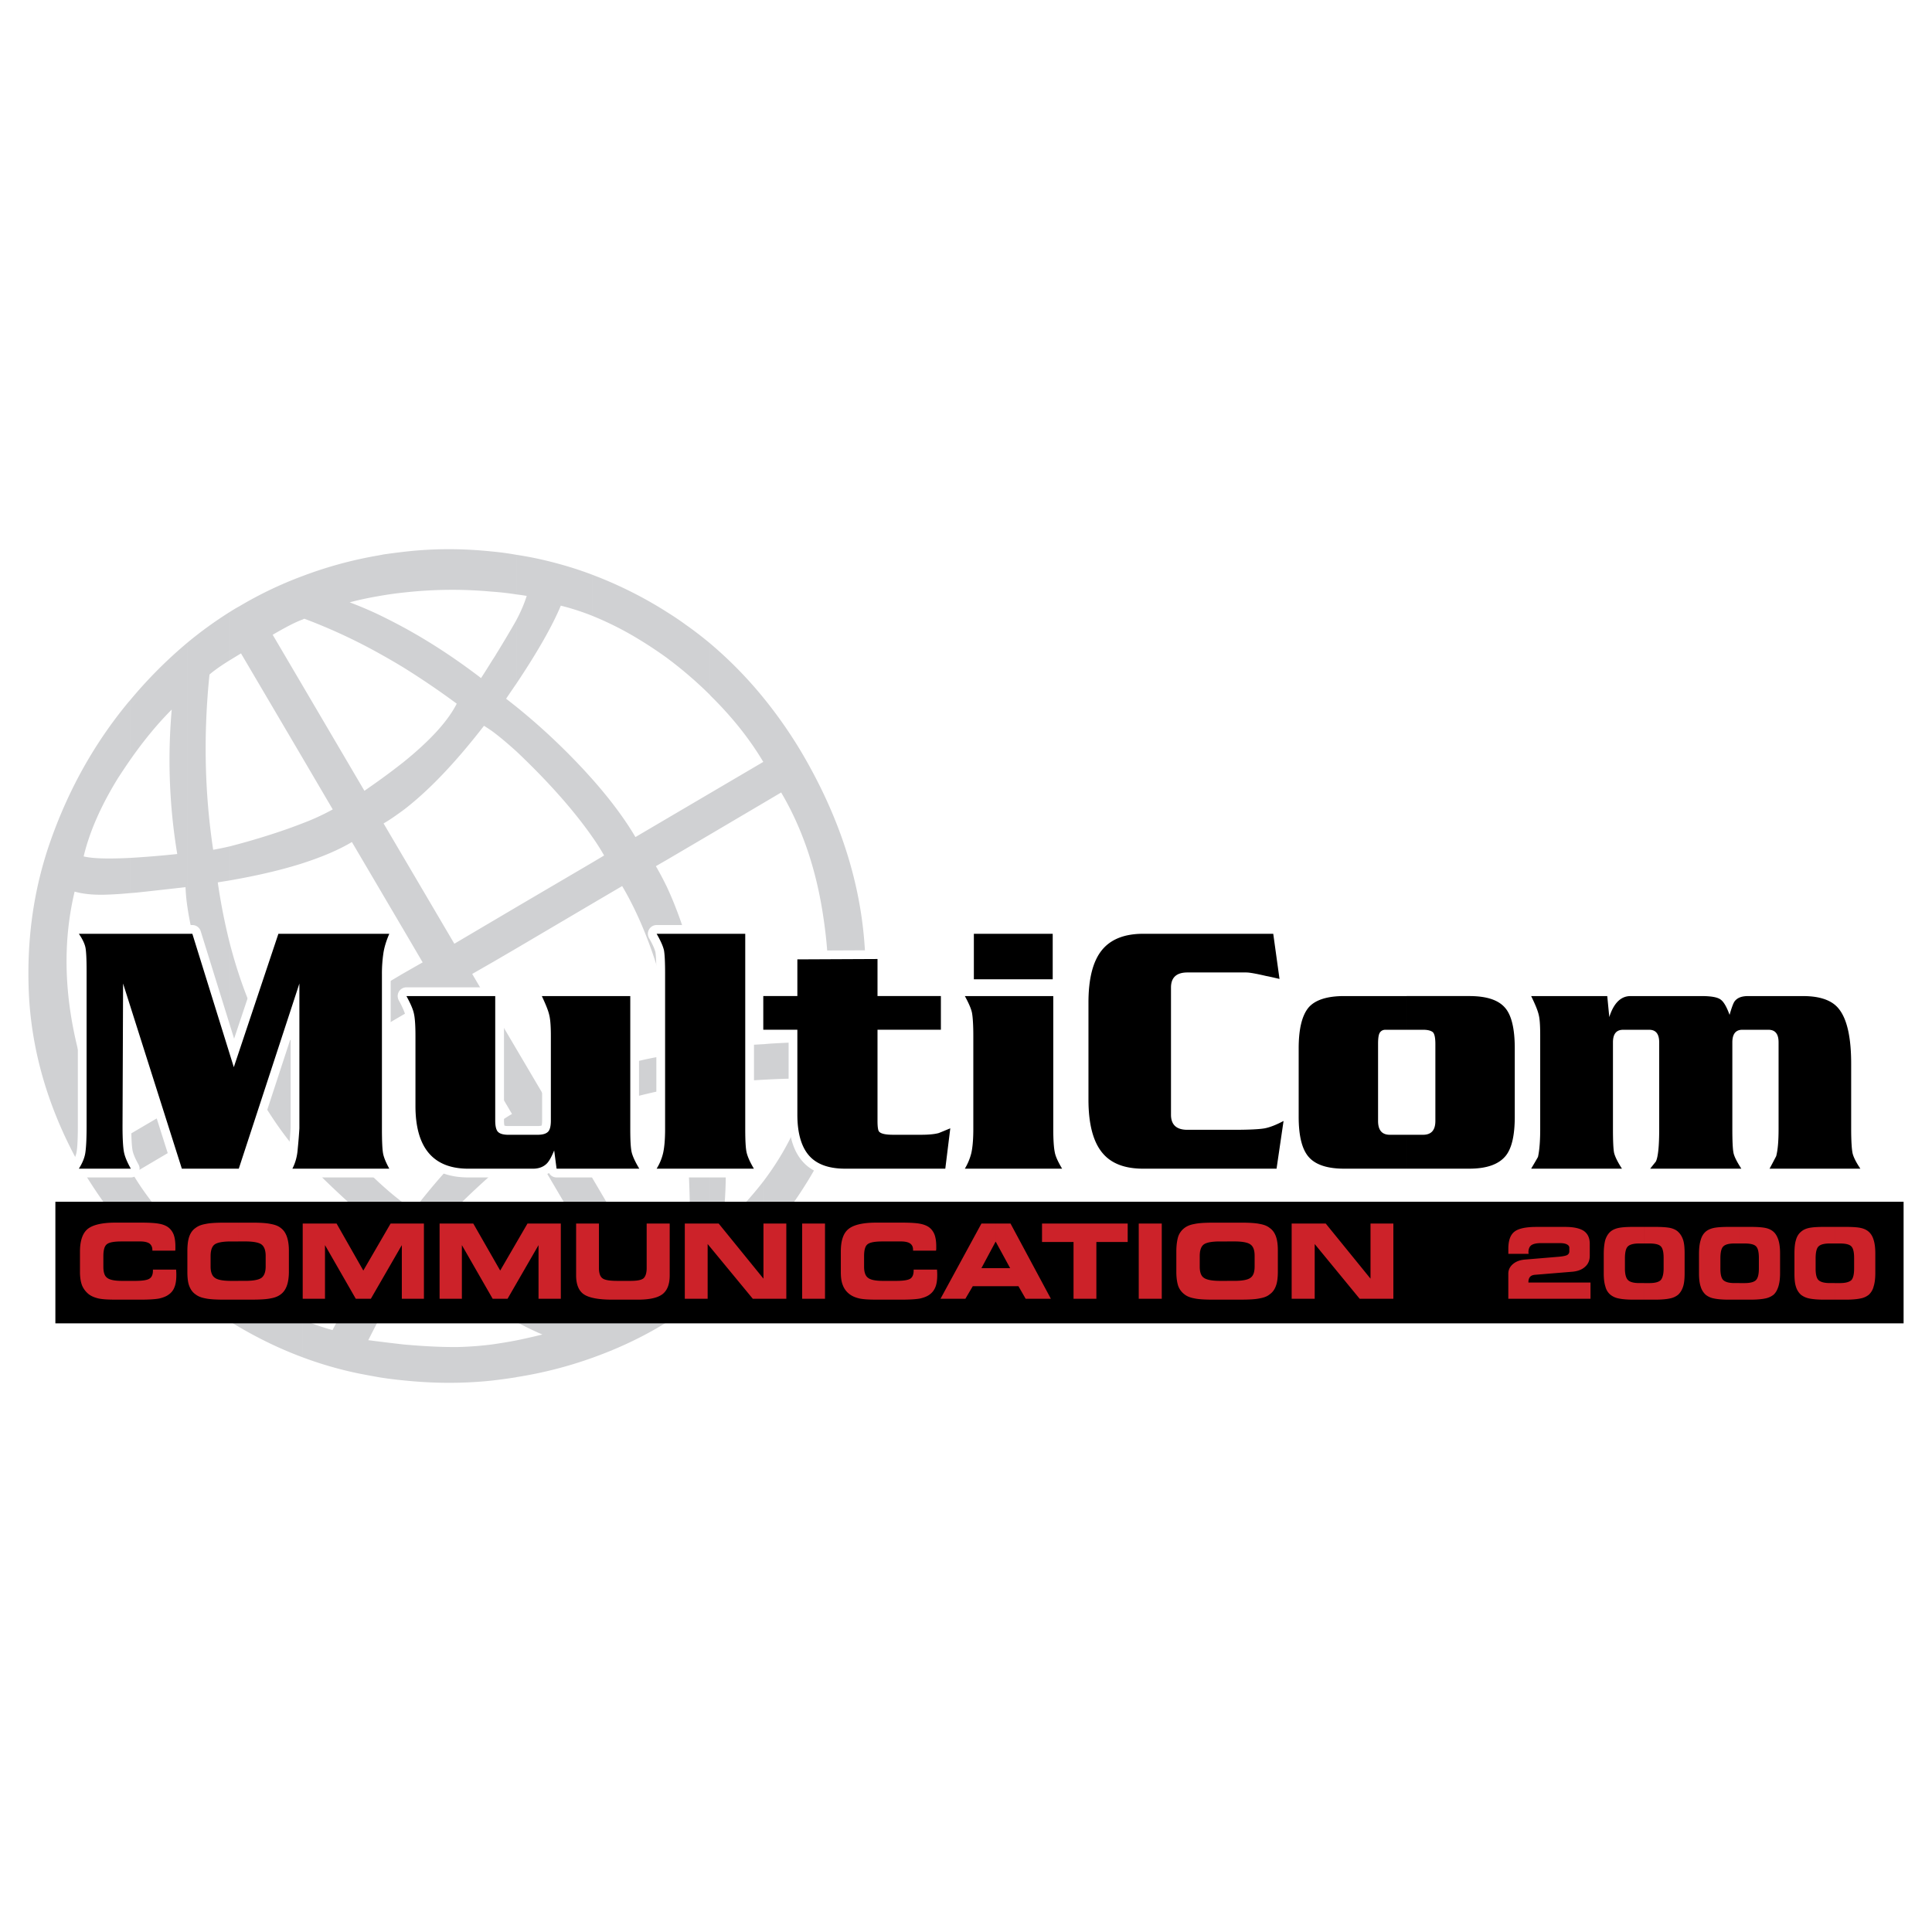
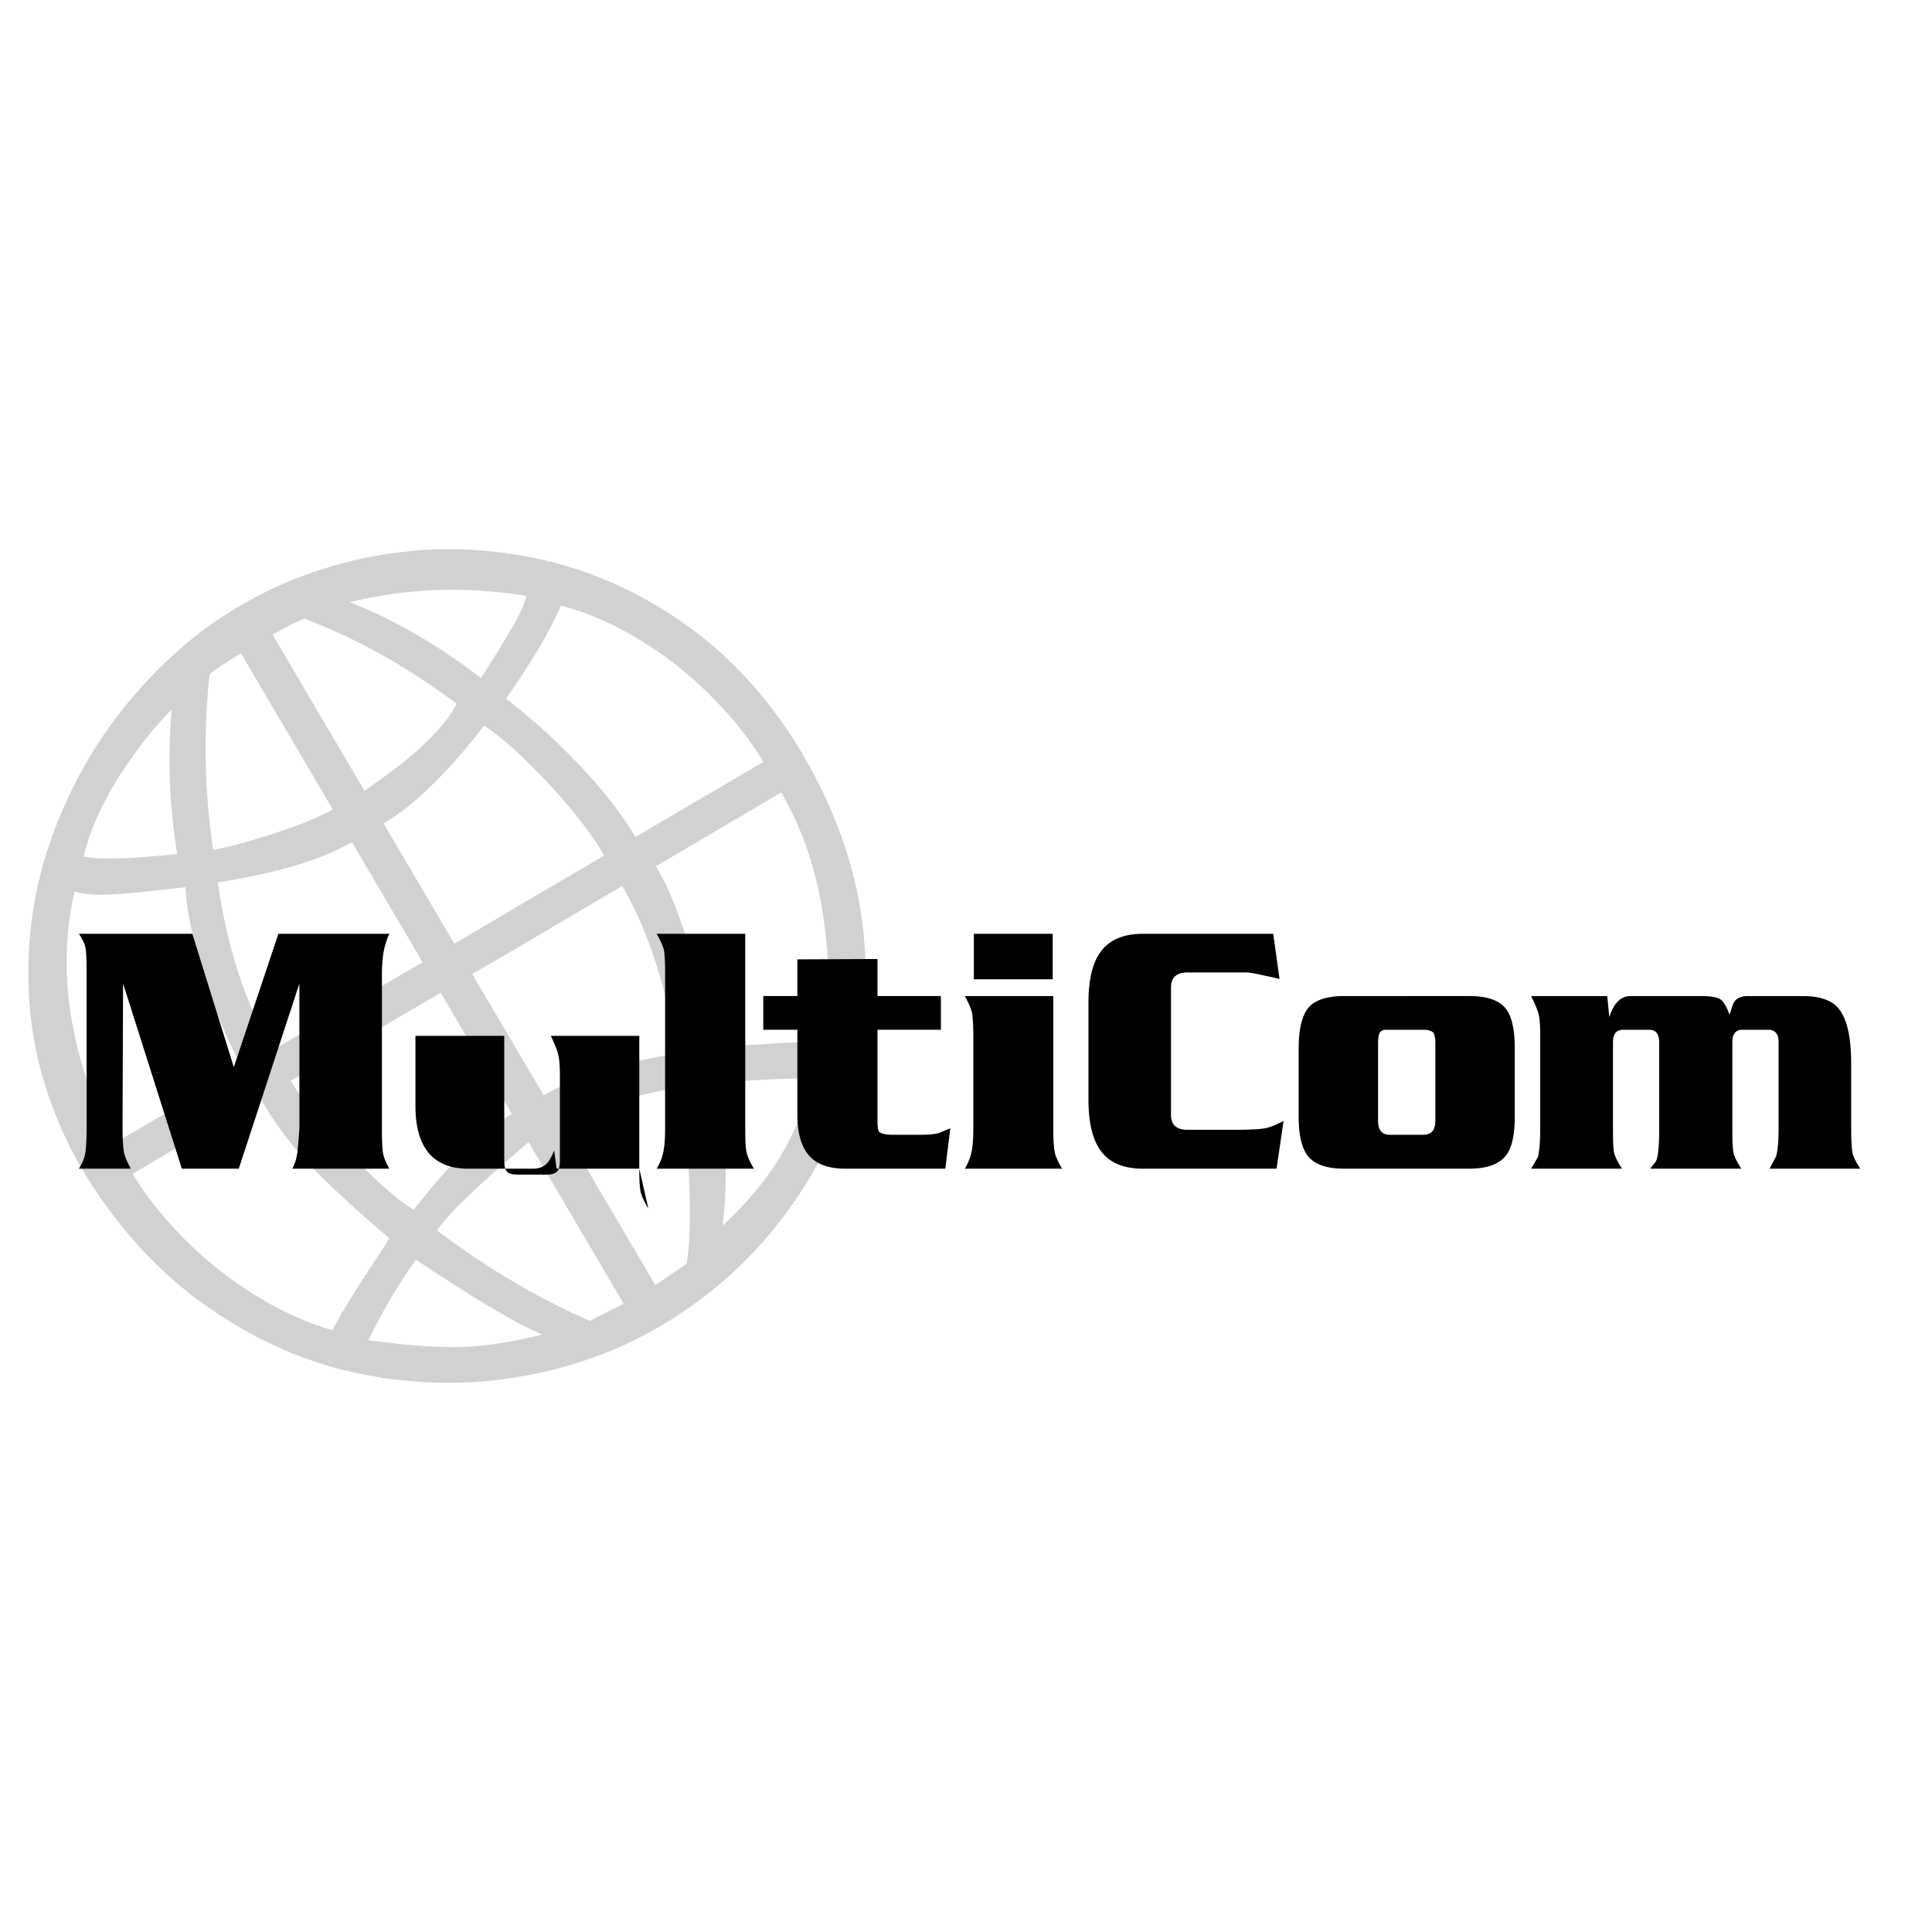
<svg xmlns="http://www.w3.org/2000/svg" width="2500" height="2500" viewBox="0 0 192.756 192.756">
  <path fill-rule="evenodd" clip-rule="evenodd" fill="#fff" d="M0 0h192.756v192.756H0V0z" />
  <path d="M76.227 123.768v-5.992c2.334-3.105 3.915-6.451 4.724-10.072-.772-.129-2.353-.111-4.724.018v-3.547c.202-.018.422-.037.661-.055 2.463-.146 4.136-.184 5-.057.882-3.436.992-7.553.294-12.314-.68-4.816-2.096-9.043-4.246-12.683l-1.709 1.011V69.692a45.427 45.427 0 0 1 3.731 5.349c4.338 7.352 6.452 14.778 6.396 22.241-.092 7.48-1.966 14.301-5.698 20.439a44.502 44.502 0 0 1-4.429 6.047zm0-54.076v10.385l-5.423 3.198v-4.117l5.349-3.143c-1.323-2.224-3.051-4.43-5.274-6.617-.019-.037-.056-.055-.074-.092v-5.147a40.766 40.766 0 0 1 5.422 5.533zm0 34.482v3.547c-1.324.074-2.904.184-4.724.332.166 1.379.422 3.289.717 5.752.294 2.465.239 5.275-.128 8.475a34.985 34.985 0 0 0 4.136-4.504v5.992a41.073 41.073 0 0 1-5.423 5.166v-25.256c.037.258.074.496.11.734 1.36-.017 3.125-.109 5.312-.238zm-5.423-40.015v5.147a40.258 40.258 0 0 0-4.283-3.676v-4.577c.644.405 1.287.827 1.912 1.287a36.66 36.66 0 0 1 2.371 1.819zm0 14.999v4.117l-4.283 2.518v-4.117l4.283-2.518zm0 24.52v25.256a43.752 43.752 0 0 1-4.283 2.996v-4.486l1.985-1.359c.551-3.326.386-9.227-.459-17.684-.533.094-1.048.203-1.526.295v-3.381c.368-.037.735-.074 1.066-.092a76.559 76.559 0 0 0-1.066-5.312V88.458c1.765 3.769 3.199 8.841 4.283 15.22zm-4.283-42.626v4.577a41.515 41.515 0 0 0-2.831-1.875 31.986 31.986 0 0 0-4.559-2.297v-4.099a40.768 40.768 0 0 1 7.39 3.694zm0 20.624v4.117l-1.084.625c.368.625.735 1.324 1.084 2.041V99.91c-1.121-4.522-2.592-8.364-4.448-11.507l-2.941 1.728v-4.099l1.14-.68a22.236 22.236 0 0 0-1.14-1.801v-5.772c1.802 2.041 3.217 3.952 4.265 5.735l3.124-1.838zm0 23.638v3.381a60.12 60.12 0 0 0-4.062.975c-.9.258-2.022.662-3.327 1.23v-3.73a47.37 47.37 0 0 1 1.71-.551c2.261-.662 4.154-1.103 5.679-1.305zm0 22.129v4.486c-.239.127-.459.275-.68.404-2.113 1.25-4.356 2.279-6.709 3.123v-3.822l3.088-1.562-3.088-5.256v-7.225l6.25 10.625 1.139-.773zm-7.389-70.085v4.099a24.569 24.569 0 0 0-3.18-1.03c-.845 2.022-2.316 4.614-4.43 7.775v-6.341c.459-.864.79-1.654 1.029-2.408-.35-.056-.699-.11-1.029-.147v-3.952c.754.11 1.525.257 2.298.423 1.802.405 3.585.919 5.312 1.581zm0 20.421v5.772c-1.305-1.875-2.941-3.842-4.907-5.9a74.404 74.404 0 0 0-2.702-2.684v-4.448a64.535 64.535 0 0 1 6.415 5.955c.423.441.809.882 1.194 1.305zm0 8.253v4.099l-7.609 4.485v-4.117l7.609-4.467zm0 21.138v3.73a54.95 54.95 0 0 0-3.088 1.453l3.088 5.238v7.225l-6.396-10.863c-.423.367-.827.717-1.213 1.047v-10.33l2.72 4.613c1.232-.734 2.849-1.414 4.889-2.113zm0 24.465v3.822a41.343 41.343 0 0 1-7.554 1.932c-.019 0-.037 0-.055.018v-3.676a63.158 63.158 0 0 0 2.592-.588c-.754-.312-1.618-.736-2.592-1.25v-3.842a70.22 70.22 0 0 0 7.315 3.73l.294-.146zm-7.609-76.281v3.952a27.079 27.079 0 0 0-2.426-.275v-4.007c.808.073 1.617.184 2.426.33zm0 6.507v6.341c-.331.478-.68.993-1.029 1.507.331.258.68.533 1.029.81v4.448c-.938-.845-1.746-1.525-2.426-2.022v-7.04c.147-.221.294-.441.441-.699a107.84 107.84 0 0 0 1.82-3.051c.055-.092.11-.202.165-.294zm0 28.638v4.117l-2.426 1.416v-4.099l2.426-1.434zm0 14.171V115c-.883.754-1.691 1.471-2.426 2.133v-4.65c.68-.516 1.342-.975 1.985-1.342l-1.985-3.363v-7.225l2.426 4.117zm0 23.381v3.842c-.735-.404-1.544-.865-2.426-1.379v-3.934c.808.496 1.617.992 2.426 1.471zm0 5.679v3.676c-.809.129-1.618.238-2.426.332v-3.604c.772-.111 1.58-.238 2.426-.404zM40.237 76.051c2.665-2.15 4.449-4.099 5.331-5.845a80.557 80.557 0 0 0-5.331-3.621v-4.007c2.573 1.397 5.165 3.088 7.757 5.073a64.79 64.79 0 0 0 1.103-1.746v7.04a19.9 19.9 0 0 0-.809-.533c-2.886 3.731-5.57 6.525-8.051 8.419v-4.78zm8.86-21.027v4.007a43.1 43.1 0 0 0-8.86.092V55.06c2.941-.349 5.9-.349 8.86-.036zm0 36.908v4.099l-1.985 1.139 1.985 3.383v7.225l-5.128-8.732-3.731 2.188v-4.117l1.93-1.102-1.93-3.291V85.5l5.092 8.657 3.767-2.225zm0 20.55v4.65c-2.941 2.629-4.779 4.502-5.478 5.643a86.251 86.251 0 0 0 5.478 3.805v3.934c-2.132-1.25-4.65-2.867-7.591-4.834a41.41 41.41 0 0 0-1.269 1.855V120c.368.275.717.496 1.048.699 2.794-3.621 5.403-6.361 7.812-8.217zm0 21.653v3.604c-2.922.311-5.882.293-8.86-.02v-3.584c2.041.184 3.86.275 5.441.258a33.41 33.41 0 0 0 3.419-.258zM37.792 77.889a64.936 64.936 0 0 0 2.444-1.838v4.779c-.68.496-1.323.956-1.967 1.323l1.967 3.345v7.224l-2.444-4.154V77.889zm2.445-11.304a69.814 69.814 0 0 0-2.444-1.415v-3.842a61.61 61.61 0 0 1 2.444 1.25v4.007zm0-11.525v4.062a35.57 35.57 0 0 0-2.444.349V55.41c.147-.037.312-.055.459-.092a75.371 75.371 0 0 1 1.985-.258zm0 42.055v4.117l-2.444 1.434v-4.098l2.444-1.453zm0 22.885v7.535a52.116 52.116 0 0 0-2.444 4.137v-6.471a94.94 94.94 0 0 0 1.048-1.654c-.35-.293-.717-.605-1.048-.9v-4.688c.9.828 1.709 1.508 2.444 2.041zm0 14.135v3.584a37.697 37.697 0 0 1-2.444-.312v-3.566c.845.11 1.654.202 2.444.294zm-9.87-72.403c-.055.019-.11.037-.166.074v-4.338a40.654 40.654 0 0 1 7.592-2.059v4.062c-.974.166-1.949.368-2.904.625.975.367 1.93.771 2.904 1.231v3.842a54.929 54.929 0 0 0-7.426-3.437zm-.166 6.691L36.359 78.9c.496-.349.974-.68 1.434-1.011v10.68l-2.684-4.559c-1.323.79-2.978 1.489-4.908 2.114v-3.989a22.817 22.817 0 0 0 2.997-1.379l-2.997-5.109v-7.224zm7.591 30.145v4.098l-7.592 4.467v-4.098l7.592-4.467zm0 19.391v4.688c-2.665-2.316-4.853-4.338-6.562-6.084-.349-.367-.699-.734-1.03-1.121v-5.826c1.066 1.451 2.574 3.197 4.485 5.219a56.09 56.09 0 0 0 3.107 3.124zm0 7.242v6.471c-.35.662-.698 1.342-1.048 2.039.35.037.698.094 1.048.129v3.566c-.717-.129-1.434-.258-2.151-.404a37.708 37.708 0 0 1-5.441-1.58v-3.75c.975.404 1.967.754 2.978 1.029a36.893 36.893 0 0 1 1.618-2.832 117.09 117.09 0 0 1 2.04-3.215c.35-.515.662-1.011.956-1.453zm-7.591-63.395c-.771.275-1.764.809-2.996 1.525l2.996 5.092v7.224l-6.157-10.459c-.386.239-.753.46-1.084.662v-4.816c.294-.184.588-.368.9-.533a38.608 38.608 0 0 1 6.341-3.033v4.338zm0 20.329v3.989c-2.077.662-4.484 1.231-7.241 1.709v-3.4a71.622 71.622 0 0 0 4.576-1.342 51.651 51.651 0 0 0 2.665-.956zm0 20.9v4.098l-1.194.699c.312.533.717 1.121 1.194 1.783v5.826c-1.543-1.709-2.94-3.658-4.208-5.826l-3.033 1.764v-4.098l1.231-.719a59.159 59.159 0 0 1-1.231-2.443v-9.871c1.029 3.934 2.444 7.463 4.246 10.533l2.995-1.746zm0 28.637v3.75c-2.481-.92-4.889-2.113-7.241-3.566v-4.32c.588.424 1.194.846 1.838 1.25a31.985 31.985 0 0 0 5.403 2.886zm-7.242-70.638v4.816c-.919.57-1.6 1.048-2.059 1.452-.606 5.918-.496 11.745.368 17.48a28.129 28.129 0 0 0 1.691-.349v3.4c-.405.073-.809.128-1.232.202a59.524 59.524 0 0 0 1.232 6.212v9.871a51.907 51.907 0 0 1-2.666-7.041c-.772-2.48-1.305-4.631-1.581-6.488V64.104a40.125 40.125 0 0 1 4.247-3.07zm0 46.247v4.098l-4.247 2.5v-4.1l4.247-2.498zm0 20.254v4.32a44.686 44.686 0 0 1-2.684-1.783 30.948 30.948 0 0 1-1.562-1.176v-4.963a39.284 39.284 0 0 0 4.246 3.602zm-4.246-63.431V90.59a17.553 17.553 0 0 1-.202-2.077c-1.636.184-3.106.35-4.466.497-.35.037-.699.073-1.029.092v-3.511a99.912 99.912 0 0 0 4.668-.386 57.324 57.324 0 0 1-.551-14.411c-1.415 1.415-2.775 3.069-4.117 4.981V69.82a45.123 45.123 0 0 1 5.697-5.716zm0 45.675v4.1l-5.477 3.234c1.121 1.895 2.665 3.879 4.595 5.92.294.312.588.605.882.9v4.963a41.392 41.392 0 0 1-5.698-5.514v-10.258l5.698-3.345zM13.015 69.82v5.956a79.22 79.22 0 0 0-1.231 1.838c-1.691 2.739-2.849 5.349-3.438 7.83.901.221 2.463.257 4.669.147v3.511a37.07 37.07 0 0 1-2.684.166c-1.158.019-2.114-.092-2.886-.312-1.82 7.627-.552 16.045 3.786 25.219l1.783-1.049v10.258a50.035 50.035 0 0 1-5.128-7.242c-2.997-5.424-4.632-10.918-4.981-16.525-.312-5.589.405-10.901 2.206-15.919 1.801-5.055 4.356-9.595 7.665-13.602.074-.092.166-.184.239-.276z" fill-rule="evenodd" clip-rule="evenodd" fill="#d0d1d3" />
-   <path fill-rule="evenodd" clip-rule="evenodd" d="M6.177 120.551H189.27v10.826H6.177v-10.826z" />
-   <path d="M5.525 119.898h184.397v12.131H5.525v-12.131zm1.305 1.305v9.521h181.788v-9.521H6.83z" />
-   <path d="M140.34 116.6v-3.383h1.635c.828 0 1.232-.459 1.232-1.379v-7.682c0-.645-.092-1.049-.277-1.195-.201-.146-.514-.221-.955-.221h-1.635v-3.363h6.248c1.674 0 2.85.367 3.529 1.121.68.734 1.012 2.113 1.012 4.098v6.82c0 1.838-.295 3.143-.9 3.896-.699.863-1.912 1.287-3.641 1.287h-6.248v.001zm45.271 0h-9.062c.221-.404.441-.828.662-1.25.166-.625.238-1.525.238-2.703v-8.656c0-.826-.33-1.25-1.01-1.25h-2.611c-.66 0-.992.424-.992 1.25v8.656c0 1.178.037 1.969.111 2.354.072.387.35.92.789 1.6h-9.098c.184-.24.367-.459.57-.717.221-.459.33-1.545.33-3.236v-8.656c0-.826-.33-1.25-.992-1.25h-2.611c-.68 0-1.01.424-1.01 1.25v8.656c0 1.178.037 1.969.109 2.354.092.387.35.92.791 1.6h-9.062c.221-.387.461-.771.682-1.176.146-.645.221-1.582.221-2.777v-9.299c0-.975-.037-1.674-.148-2.096-.092-.424-.35-1.049-.754-1.875h7.592l.203 2.096c.441-1.398 1.158-2.096 2.113-2.096h7.113c.92 0 1.543.109 1.857.33.33.221.623.736.918 1.545.203-.717.367-1.158.496-1.342.275-.369.717-.533 1.342-.533h5.496c1.654 0 2.85.404 3.529 1.23.846 1.012 1.268 2.85 1.268 5.516v6.523c0 1.178.057 1.969.129 2.354.075.385.332.918.791 1.598zm-146.771 0h-9.669c.294-.57.479-1.213.533-1.967.074-.736.129-1.434.166-2.059V98.127L23.823 116.6h-5.68L12.28 98.127l-.055 14.244c0 1.27.055 2.133.147 2.592.092.461.331 1.012.68 1.637H7.869c.312-.496.533-.992.625-1.471.092-.496.146-1.416.146-2.758V96.895c0-1.157-.036-1.948-.11-2.333-.073-.386-.294-.864-.661-1.397h11.322l4.136 13.307 4.448-13.307H38.84c-.294.68-.497 1.323-.588 1.93a14.016 14.016 0 0 0-.147 2.096v15.385c0 1.23.037 2.059.11 2.48.074.423.294.936.625 1.544zm101.5-17.223v3.363H138.225c-.238 0-.422.092-.551.275s-.184.553-.184 1.141v7.682c0 .92.385 1.379 1.176 1.379h1.674v3.383h-6.232c-1.672 0-2.848-.387-3.529-1.158-.68-.771-1.01-2.113-1.01-4.025v-6.82c0-1.93.33-3.271.975-4.061.66-.773 1.855-1.158 3.564-1.158h6.232v-.001zM63.783 116.6H55.53l-.239-1.82c-.257.625-.497 1.066-.735 1.305-.331.332-.791.516-1.379.516h-6.452c-3.511 0-5.275-2.096-5.275-6.268v-6.984c0-1.049-.055-1.783-.147-2.188-.073-.406-.331-1.012-.753-1.783h8.859v12.426c0 .551.092.918.257 1.102.184.203.533.312 1.048.312h2.904c.497 0 .827-.092 1.03-.275.202-.166.312-.551.312-1.139v-8.455c0-.975-.056-1.674-.166-2.096-.092-.424-.349-1.049-.735-1.875h8.823v13.27c0 1.066.037 1.82.128 2.262.093.422.35.99.773 1.69zm11.433 0h-9.705a5.2 5.2 0 0 0 .644-1.545c.128-.551.202-1.359.202-2.408V97.098c0-1.104-.037-1.857-.11-2.28-.092-.404-.331-.956-.735-1.654h8.841v19.483c0 1.086.037 1.857.129 2.299.091.421.33.974.734 1.654zm19.594-4.026l-.497 4.025h-9.999c-1.562 0-2.721-.404-3.474-1.176-.846-.865-1.287-2.279-1.287-4.211v-8.473h-3.4v-3.363h3.4v-3.658l7.996-.037v3.695h6.323v3.363h-6.323v9.098c0 .59.055.938.147 1.049.166.221.644.33 1.397.33h2.812c.753 0 1.323-.055 1.728-.164.074-.019.46-.183 1.177-.478zm10.219-14.871h-7.867v-4.54h7.867v4.54zm.938 18.897h-9.705a5.72 5.72 0 0 0 .644-1.545c.127-.551.202-1.359.202-2.408v-9.299c0-1.104-.055-1.875-.129-2.279-.072-.387-.312-.957-.716-1.691h8.822v13.27c0 1.086.057 1.857.148 2.299.072.42.329.973.734 1.653zm22.094-4.762l-.699 4.762h-13.307c-1.838 0-3.18-.516-4.043-1.545-.938-1.102-1.416-2.885-1.416-5.348v-9.668c0-2.391.441-4.118 1.322-5.221.883-1.103 2.262-1.654 4.137-1.654h12.977l.625 4.504c-.57-.129-1.029-.24-1.342-.295-1.012-.238-1.672-.35-1.967-.35h-5.881c-1.104 0-1.637.516-1.637 1.508v12.682c0 .994.533 1.508 1.637 1.508h4.613c1.562 0 2.592-.055 3.088-.146s1.139-.333 1.893-.737z" fill="none" stroke="#fff" stroke-width="1.746" stroke-linecap="round" stroke-linejoin="round" stroke-miterlimit="2.613" />
-   <path d="M140.34 116.6v-3.383h1.635c.828 0 1.232-.459 1.232-1.379v-7.682c0-.645-.092-1.049-.277-1.195-.201-.146-.514-.221-.955-.221h-1.635v-3.363h6.248c1.674 0 2.85.367 3.529 1.121.68.734 1.012 2.113 1.012 4.098v6.82c0 1.838-.295 3.143-.9 3.896-.699.863-1.912 1.287-3.641 1.287h-6.248v.001zm45.271 0h-9.062c.221-.404.441-.828.662-1.25.166-.625.238-1.525.238-2.703v-8.656c0-.826-.33-1.25-1.01-1.25h-2.611c-.66 0-.992.424-.992 1.25v8.656c0 1.178.037 1.969.111 2.354.072.387.35.92.789 1.6h-9.098c.184-.24.367-.459.57-.717.221-.459.33-1.545.33-3.236v-8.656c0-.826-.33-1.25-.992-1.25h-2.611c-.68 0-1.01.424-1.01 1.25v8.656c0 1.178.037 1.969.109 2.354.092.387.35.92.791 1.6h-9.062c.221-.387.461-.771.682-1.176.146-.645.221-1.582.221-2.777v-9.299c0-.975-.037-1.674-.148-2.096-.092-.424-.35-1.049-.754-1.875h7.592l.203 2.096c.441-1.398 1.158-2.096 2.113-2.096h7.113c.92 0 1.543.109 1.857.33.33.221.623.736.918 1.545.203-.717.367-1.158.496-1.342.275-.369.717-.533 1.342-.533h5.496c1.654 0 2.85.404 3.529 1.23.846 1.012 1.268 2.85 1.268 5.516v6.523c0 1.178.057 1.969.129 2.354.075.385.332.918.791 1.598zm-146.771 0h-9.669c.294-.57.479-1.213.533-1.967.074-.736.129-1.434.166-2.059V98.127L23.823 116.6h-5.68L12.28 98.127l-.055 14.244c0 1.27.055 2.133.147 2.592.092.461.331 1.012.68 1.637H7.869c.312-.496.533-.992.625-1.471.092-.496.146-1.416.146-2.758V96.895c0-1.157-.036-1.948-.11-2.333-.073-.386-.294-.864-.661-1.397h11.322l4.136 13.307 4.448-13.307H38.84c-.294.68-.497 1.323-.588 1.93a14.016 14.016 0 0 0-.147 2.096v15.385c0 1.23.037 2.059.11 2.48.074.423.294.936.625 1.544zm101.5-17.223v3.363H138.225c-.238 0-.422.092-.551.275s-.184.553-.184 1.141v7.682c0 .92.385 1.379 1.176 1.379h1.674v3.383h-6.232c-1.672 0-2.848-.387-3.529-1.158-.68-.771-1.01-2.113-1.01-4.025v-6.82c0-1.93.33-3.271.975-4.061.66-.773 1.855-1.158 3.564-1.158h6.232v-.001zM63.783 116.6H55.53l-.239-1.82c-.257.625-.497 1.066-.735 1.305-.331.332-.791.516-1.379.516h-6.452c-3.511 0-5.275-2.096-5.275-6.268v-6.984c0-1.049-.055-1.783-.147-2.188-.073-.406-.331-1.012-.753-1.783h8.859v12.426c0 .551.092.918.257 1.102.184.203.533.312 1.048.312h2.904c.497 0 .827-.092 1.03-.275.202-.166.312-.551.312-1.139v-8.455c0-.975-.056-1.674-.166-2.096-.092-.424-.349-1.049-.735-1.875h8.823v13.27c0 1.066.037 1.82.128 2.262.093.422.35.99.773 1.69zm11.433 0h-9.705a5.2 5.2 0 0 0 .644-1.545c.128-.551.202-1.359.202-2.408V97.098c0-1.104-.037-1.857-.11-2.28-.092-.404-.331-.956-.735-1.654h8.841v19.483c0 1.086.037 1.857.129 2.299.091.421.33.974.734 1.654zm19.594-4.026l-.497 4.025h-9.999c-1.562 0-2.721-.404-3.474-1.176-.846-.865-1.287-2.279-1.287-4.211v-8.473h-3.4v-3.363h3.4v-3.658l7.996-.037v3.695h6.323v3.363h-6.323v9.098c0 .59.055.938.147 1.049.166.221.644.33 1.397.33h2.812c.753 0 1.323-.055 1.728-.164.074-.019.46-.183 1.177-.478zm10.219-14.871h-7.867v-4.54h7.867v4.54zm.938 18.897h-9.705a5.72 5.72 0 0 0 .644-1.545c.127-.551.202-1.359.202-2.408v-9.299c0-1.104-.055-1.875-.129-2.279-.072-.387-.312-.957-.716-1.691h8.822v13.27c0 1.086.057 1.857.148 2.299.072.42.329.973.734 1.653zm22.094-4.762l-.699 4.762h-13.307c-1.838 0-3.18-.516-4.043-1.545-.938-1.102-1.416-2.885-1.416-5.348v-9.668c0-2.391.441-4.118 1.322-5.221.883-1.103 2.262-1.654 4.137-1.654h12.977l.625 4.504c-.57-.129-1.029-.24-1.342-.295-1.012-.238-1.672-.35-1.967-.35h-5.881c-1.104 0-1.637.516-1.637 1.508v12.682c0 .994.533 1.508 1.637 1.508h4.613c1.562 0 2.592-.055 3.088-.146s1.139-.333 1.893-.737z" fill-rule="evenodd" clip-rule="evenodd" />
-   <path d="M15.202 124.779v-.074c0-.293-.11-.496-.294-.643-.202-.129-.496-.203-.919-.203h-1.838c-.791 0-1.287.092-1.507.295-.221.184-.331.57-.331 1.176v1.047c0 .533.11.92.368 1.104.239.203.735.312 1.471.312h1.323c.735 0 1.213-.074 1.434-.221.239-.146.349-.422.349-.809v-.092h2.316v.055c.018.221.018.387.018.498 0 .477-.055.881-.184 1.193a1.52 1.52 0 0 1-.57.736c-.239.184-.57.312-.974.404-.404.072-1.011.109-1.783.109h-2.573c-.772 0-1.36-.037-1.728-.129s-.68-.221-.938-.422a2.243 2.243 0 0 1-.661-.883c-.129-.35-.202-.791-.202-1.324v-2.039c0-1.066.257-1.82.753-2.242.515-.424 1.452-.645 2.775-.645h2.573c.809 0 1.416.037 1.801.111.404.072.698.201.919.367.239.184.423.441.533.734.11.312.166.699.166 1.158v.258c0 .055 0 .111-.019.166h-2.278v.003zM23.768 121.984h1.342c.845 0 1.471.037 1.893.129.422.074.772.203 1.011.404.276.203.478.496.607.865.128.367.202.826.202 1.396v2.096c0 .568-.074 1.047-.202 1.396-.129.367-.331.662-.607.863-.257.203-.588.332-.992.404-.423.092-1.048.129-1.912.129h-1.342v-1.875h.717c.809 0 1.36-.109 1.617-.312.257-.201.404-.57.404-1.121v-1.066c0-.551-.147-.918-.404-1.121-.257-.201-.809-.312-1.617-.312h-.717v-1.875zm-1.342 7.684c-.882 0-1.526-.037-1.93-.129-.404-.072-.735-.201-.993-.404-.294-.201-.496-.496-.625-.846-.128-.33-.184-.809-.184-1.379v-2.039c0-.625.055-1.121.184-1.488.129-.369.331-.662.625-.865.257-.201.588-.33 1.011-.404.405-.092 1.048-.129 1.894-.129h1.36v1.875h-.735c-.827 0-1.378.111-1.636.312-.258.203-.386.588-.386 1.158v1.047c0 .533.147.92.422 1.104.258.203.791.312 1.6.312h.735v1.875h-1.342zM32.425 129.576h-2.224v-7.5h3.382l2.666 4.688 2.72-4.688h3.326v7.5H40.09v-5.349l-3.088 5.349h-1.507l-3.07-5.349v5.349zM46.082 129.576h-2.224v-7.5h3.364l2.683 4.688 2.721-4.688h3.327v7.5h-2.224v-5.349l-3.089 5.349h-1.488l-3.07-5.349v5.349zM57.478 122.076h2.279v4.449c0 .514.129.846.35 1.01.239.184.735.258 1.507.258h1.287c.643 0 1.084-.074 1.305-.258.202-.184.312-.533.312-1.01v-4.449h2.298v5.166c0 .881-.239 1.506-.717 1.875-.478.367-1.287.551-2.463.551h-2.555c-1.378 0-2.315-.184-2.83-.533s-.772-.992-.772-1.893v-5.166h-.001zM78.451 129.576h-3.346l-4.503-5.459v5.459h-2.279v-7.5h3.382l4.466 5.496v-5.496h2.28v7.5zM82.311 129.576h-2.279v-7.5h2.279v7.5zM91.097 124.779v-.074c0-.293-.092-.496-.294-.643-.184-.129-.496-.203-.919-.203h-1.819c-.79 0-1.287.092-1.525.295-.221.184-.331.57-.331 1.176v1.047c0 .533.129.92.386 1.104.239.203.735.312 1.471.312h1.323c.735 0 1.213-.074 1.434-.221.221-.146.331-.422.331-.809v-.092h2.334v.055c.019.221.019.387.019.498 0 .477-.055.881-.184 1.193s-.312.551-.57.736c-.239.184-.57.312-.974.404-.404.072-1.011.109-1.801.109H87.42c-.79 0-1.36-.037-1.728-.129s-.68-.221-.938-.422a1.95 1.95 0 0 1-.662-.883c-.147-.35-.203-.791-.203-1.324v-2.039c0-1.066.239-1.82.754-2.242.515-.424 1.434-.645 2.775-.645h2.555c.827 0 1.434.037 1.82.111.386.072.698.201.919.367.239.184.423.441.533.734.11.312.165.699.165 1.158v.258c0 .055-.018.111-.018.166h-2.295v.003zM99.35 126.525h1.434l-1.434-2.629v-1.82h1.471l4.025 7.5h-2.518l-.717-1.25H99.35v-1.801zm-1.434 0h1.434v1.801h-2.297l-.736 1.25h-2.481l4.081-7.5h1.434v1.82l-.018-.018-1.417 2.647zM109.385 129.576h-2.278v-5.66h-3.144v-1.84h8.547v1.84h-3.125v5.66zM115.91 129.576h-2.297v-7.5h2.297v7.5zM122.436 121.984h1.342c.846 0 1.49.037 1.912.129.422.074.754.203.992.404.295.203.496.496.625.865.129.367.184.826.184 1.396v2.096c0 .568-.055 1.047-.184 1.396-.129.367-.33.662-.625.863-.238.203-.57.332-.992.404-.404.092-1.047.129-1.912.129h-1.342v-1.875h.736c.809 0 1.342-.109 1.598-.312.277-.201.404-.57.404-1.121v-1.066c0-.551-.127-.918-.404-1.121-.256-.201-.789-.312-1.598-.312h-.736v-1.875zm-1.342 7.684c-.881 0-1.525-.037-1.93-.129-.404-.072-.734-.201-.992-.404a1.828 1.828 0 0 1-.625-.846c-.109-.33-.184-.809-.184-1.379v-2.039c0-.625.074-1.121.184-1.488a1.8 1.8 0 0 1 .625-.865c.258-.201.588-.33 1.012-.404.422-.092 1.047-.129 1.893-.129h1.359v1.875h-.734c-.828 0-1.361.111-1.617.312-.258.203-.387.588-.387 1.158v1.047c0 .533.129.92.404 1.104.275.203.809.312 1.617.312h.717v1.875h-1.342zM139.016 129.576h-3.364l-4.484-5.459v5.459h-2.299v-7.5h3.401l4.466 5.496v-5.496h2.28v7.5zM158.684 129.576h-8.199v-2.5c0-.387.166-.717.479-.975.312-.256.717-.404 1.25-.439l3.326-.277c.387-.037.662-.092.811-.164.146-.092.221-.203.221-.369v-.367c0-.146-.094-.258-.24-.33-.166-.092-.404-.129-.734-.129h-1.838c-.479 0-.791.074-.994.221-.184.146-.275.385-.275.717 0 .018 0 .037.02.055V125.074l-.02.02h-2.004v-.496c0-.828.203-1.398.607-1.711.387-.312 1.121-.477 2.205-.477h2.867c.865 0 1.471.146 1.857.404.387.275.588.697.588 1.287v1.176c0 .459-.146.826-.459 1.102-.295.277-.699.441-1.232.498l-3.785.311c-.221.02-.387.094-.479.203-.111.129-.166.295-.166.533v.037h6.195v1.615h-.001zM165.135 122.408c.68 0 1.195.037 1.525.109.312.074.588.203.771.387.221.201.387.479.498.809.109.35.146.791.146 1.342v1.967c0 .533-.037.975-.146 1.324-.111.348-.277.623-.498.826a1.826 1.826 0 0 1-.789.367c-.312.074-.828.129-1.508.129h-1.084v-1.654h.514c.57 0 .938-.109 1.121-.295.184-.201.295-.588.295-1.158v-1.064c0-.57-.092-.957-.275-1.141-.184-.201-.57-.293-1.141-.293h-.514v-1.654h1.085v-.001zm-1.084 7.26h-1.084c-.699 0-1.195-.055-1.508-.129a1.834 1.834 0 0 1-.791-.367 1.527 1.527 0 0 1-.496-.809c-.109-.33-.166-.771-.166-1.305v-1.93c0-.59.057-1.049.148-1.398.109-.348.275-.625.496-.826.201-.184.477-.312.809-.387.33-.072.826-.109 1.488-.109h1.104v1.654h-.516c-.568 0-.955.109-1.139.312-.184.184-.277.588-.277 1.176v1.029c0 .551.111.938.295 1.121.184.203.57.312 1.121.312h.516v1.656zM174.637 122.408c.699 0 1.195.037 1.527.109.33.074.588.203.789.387.221.201.369.479.479.809.109.35.166.791.166 1.342v1.967c0 .533-.057.975-.166 1.324-.109.348-.258.623-.479.826a1.931 1.931 0 0 1-.789.367c-.332.074-.828.129-1.527.129h-1.084v-1.654h.516c.568 0 .938-.109 1.121-.295.201-.201.293-.588.293-1.158v-1.064c0-.57-.092-.957-.275-1.141-.184-.201-.57-.293-1.139-.293h-.516v-1.654h1.084v-.001zm-1.084 7.26h-1.084c-.68 0-1.195-.055-1.508-.129a1.826 1.826 0 0 1-.789-.367 1.77 1.77 0 0 1-.496-.809c-.111-.33-.166-.771-.166-1.305v-1.93c0-.59.055-1.049.166-1.398.092-.348.256-.625.477-.826.203-.184.479-.312.809-.387.332-.072.828-.109 1.508-.109h1.084v1.654h-.514c-.57 0-.938.109-1.121.312-.184.184-.275.588-.275 1.176v1.029c0 .551.092.938.275 1.121.201.203.568.312 1.121.312h.514v1.656h-.001zM184.158 122.408c.682 0 1.195.037 1.508.109.33.074.588.203.791.387.221.201.385.479.477.809.111.35.166.791.166 1.342v1.967c0 .533-.055.975-.166 1.324a1.677 1.677 0 0 1-.477.826 1.846 1.846 0 0 1-.791.367c-.33.074-.826.129-1.508.129h-1.084v-1.654h.496c.57 0 .938-.109 1.141-.295.184-.201.275-.588.275-1.158v-1.064c0-.57-.092-.957-.275-1.141-.184-.201-.57-.293-1.141-.293h-.496v-1.654h1.084v-.001zm-1.084 7.26h-1.084c-.699 0-1.213-.055-1.525-.129a1.952 1.952 0 0 1-.791-.367 1.77 1.77 0 0 1-.496-.809c-.109-.33-.146-.771-.146-1.305v-1.93c0-.59.037-1.049.146-1.398.092-.348.258-.625.496-.826.203-.184.459-.312.791-.387.33-.072.826-.109 1.506-.109h1.104v1.654h-.514c-.59 0-.957.109-1.141.312-.184.184-.275.588-.275 1.176v1.029c0 .551.092.938.275 1.121.203.203.57.312 1.141.312h.514v1.656h-.001z" fill-rule="evenodd" clip-rule="evenodd" fill="#cc2229" />
+   <path d="M140.34 116.6v-3.383h1.635c.828 0 1.232-.459 1.232-1.379v-7.682c0-.645-.092-1.049-.277-1.195-.201-.146-.514-.221-.955-.221h-1.635v-3.363h6.248c1.674 0 2.85.367 3.529 1.121.68.734 1.012 2.113 1.012 4.098v6.82c0 1.838-.295 3.143-.9 3.896-.699.863-1.912 1.287-3.641 1.287h-6.248v.001zm45.271 0h-9.062c.221-.404.441-.828.662-1.25.166-.625.238-1.525.238-2.703v-8.656c0-.826-.33-1.25-1.01-1.25h-2.611c-.66 0-.992.424-.992 1.25v8.656c0 1.178.037 1.969.111 2.354.072.387.35.92.789 1.6h-9.098c.184-.24.367-.459.57-.717.221-.459.33-1.545.33-3.236v-8.656c0-.826-.33-1.25-.992-1.25h-2.611c-.68 0-1.01.424-1.01 1.25v8.656c0 1.178.037 1.969.109 2.354.092.387.35.92.791 1.6h-9.062c.221-.387.461-.771.682-1.176.146-.645.221-1.582.221-2.777v-9.299c0-.975-.037-1.674-.148-2.096-.092-.424-.35-1.049-.754-1.875h7.592l.203 2.096c.441-1.398 1.158-2.096 2.113-2.096h7.113c.92 0 1.543.109 1.857.33.33.221.623.736.918 1.545.203-.717.367-1.158.496-1.342.275-.369.717-.533 1.342-.533h5.496c1.654 0 2.85.404 3.529 1.23.846 1.012 1.268 2.85 1.268 5.516v6.523c0 1.178.057 1.969.129 2.354.075.385.332.918.791 1.598zm-146.771 0h-9.669c.294-.57.479-1.213.533-1.967.074-.736.129-1.434.166-2.059V98.127L23.823 116.6h-5.68L12.28 98.127l-.055 14.244c0 1.27.055 2.133.147 2.592.092.461.331 1.012.68 1.637H7.869c.312-.496.533-.992.625-1.471.092-.496.146-1.416.146-2.758V96.895c0-1.157-.036-1.948-.11-2.333-.073-.386-.294-.864-.661-1.397h11.322l4.136 13.307 4.448-13.307H38.84c-.294.68-.497 1.323-.588 1.93a14.016 14.016 0 0 0-.147 2.096v15.385c0 1.23.037 2.059.11 2.48.074.423.294.936.625 1.544zm101.5-17.223v3.363H138.225c-.238 0-.422.092-.551.275s-.184.553-.184 1.141v7.682c0 .92.385 1.379 1.176 1.379h1.674v3.383h-6.232c-1.672 0-2.848-.387-3.529-1.158-.68-.771-1.01-2.113-1.01-4.025v-6.82c0-1.93.33-3.271.975-4.061.66-.773 1.855-1.158 3.564-1.158h6.232v-.001zM63.783 116.6H55.53l-.239-1.82c-.257.625-.497 1.066-.735 1.305-.331.332-.791.516-1.379.516h-6.452c-3.511 0-5.275-2.096-5.275-6.268v-6.984h8.859v12.426c0 .551.092.918.257 1.102.184.203.533.312 1.048.312h2.904c.497 0 .827-.092 1.03-.275.202-.166.312-.551.312-1.139v-8.455c0-.975-.056-1.674-.166-2.096-.092-.424-.349-1.049-.735-1.875h8.823v13.27c0 1.066.037 1.82.128 2.262.093.422.35.99.773 1.69zm11.433 0h-9.705a5.2 5.2 0 0 0 .644-1.545c.128-.551.202-1.359.202-2.408V97.098c0-1.104-.037-1.857-.11-2.28-.092-.404-.331-.956-.735-1.654h8.841v19.483c0 1.086.037 1.857.129 2.299.091.421.33.974.734 1.654zm19.594-4.026l-.497 4.025h-9.999c-1.562 0-2.721-.404-3.474-1.176-.846-.865-1.287-2.279-1.287-4.211v-8.473h-3.4v-3.363h3.4v-3.658l7.996-.037v3.695h6.323v3.363h-6.323v9.098c0 .59.055.938.147 1.049.166.221.644.33 1.397.33h2.812c.753 0 1.323-.055 1.728-.164.074-.019.46-.183 1.177-.478zm10.219-14.871h-7.867v-4.54h7.867v4.54zm.938 18.897h-9.705a5.72 5.72 0 0 0 .644-1.545c.127-.551.202-1.359.202-2.408v-9.299c0-1.104-.055-1.875-.129-2.279-.072-.387-.312-.957-.716-1.691h8.822v13.27c0 1.086.057 1.857.148 2.299.072.42.329.973.734 1.653zm22.094-4.762l-.699 4.762h-13.307c-1.838 0-3.18-.516-4.043-1.545-.938-1.102-1.416-2.885-1.416-5.348v-9.668c0-2.391.441-4.118 1.322-5.221.883-1.103 2.262-1.654 4.137-1.654h12.977l.625 4.504c-.57-.129-1.029-.24-1.342-.295-1.012-.238-1.672-.35-1.967-.35h-5.881c-1.104 0-1.637.516-1.637 1.508v12.682c0 .994.533 1.508 1.637 1.508h4.613c1.562 0 2.592-.055 3.088-.146s1.139-.333 1.893-.737z" fill-rule="evenodd" clip-rule="evenodd" />
</svg>